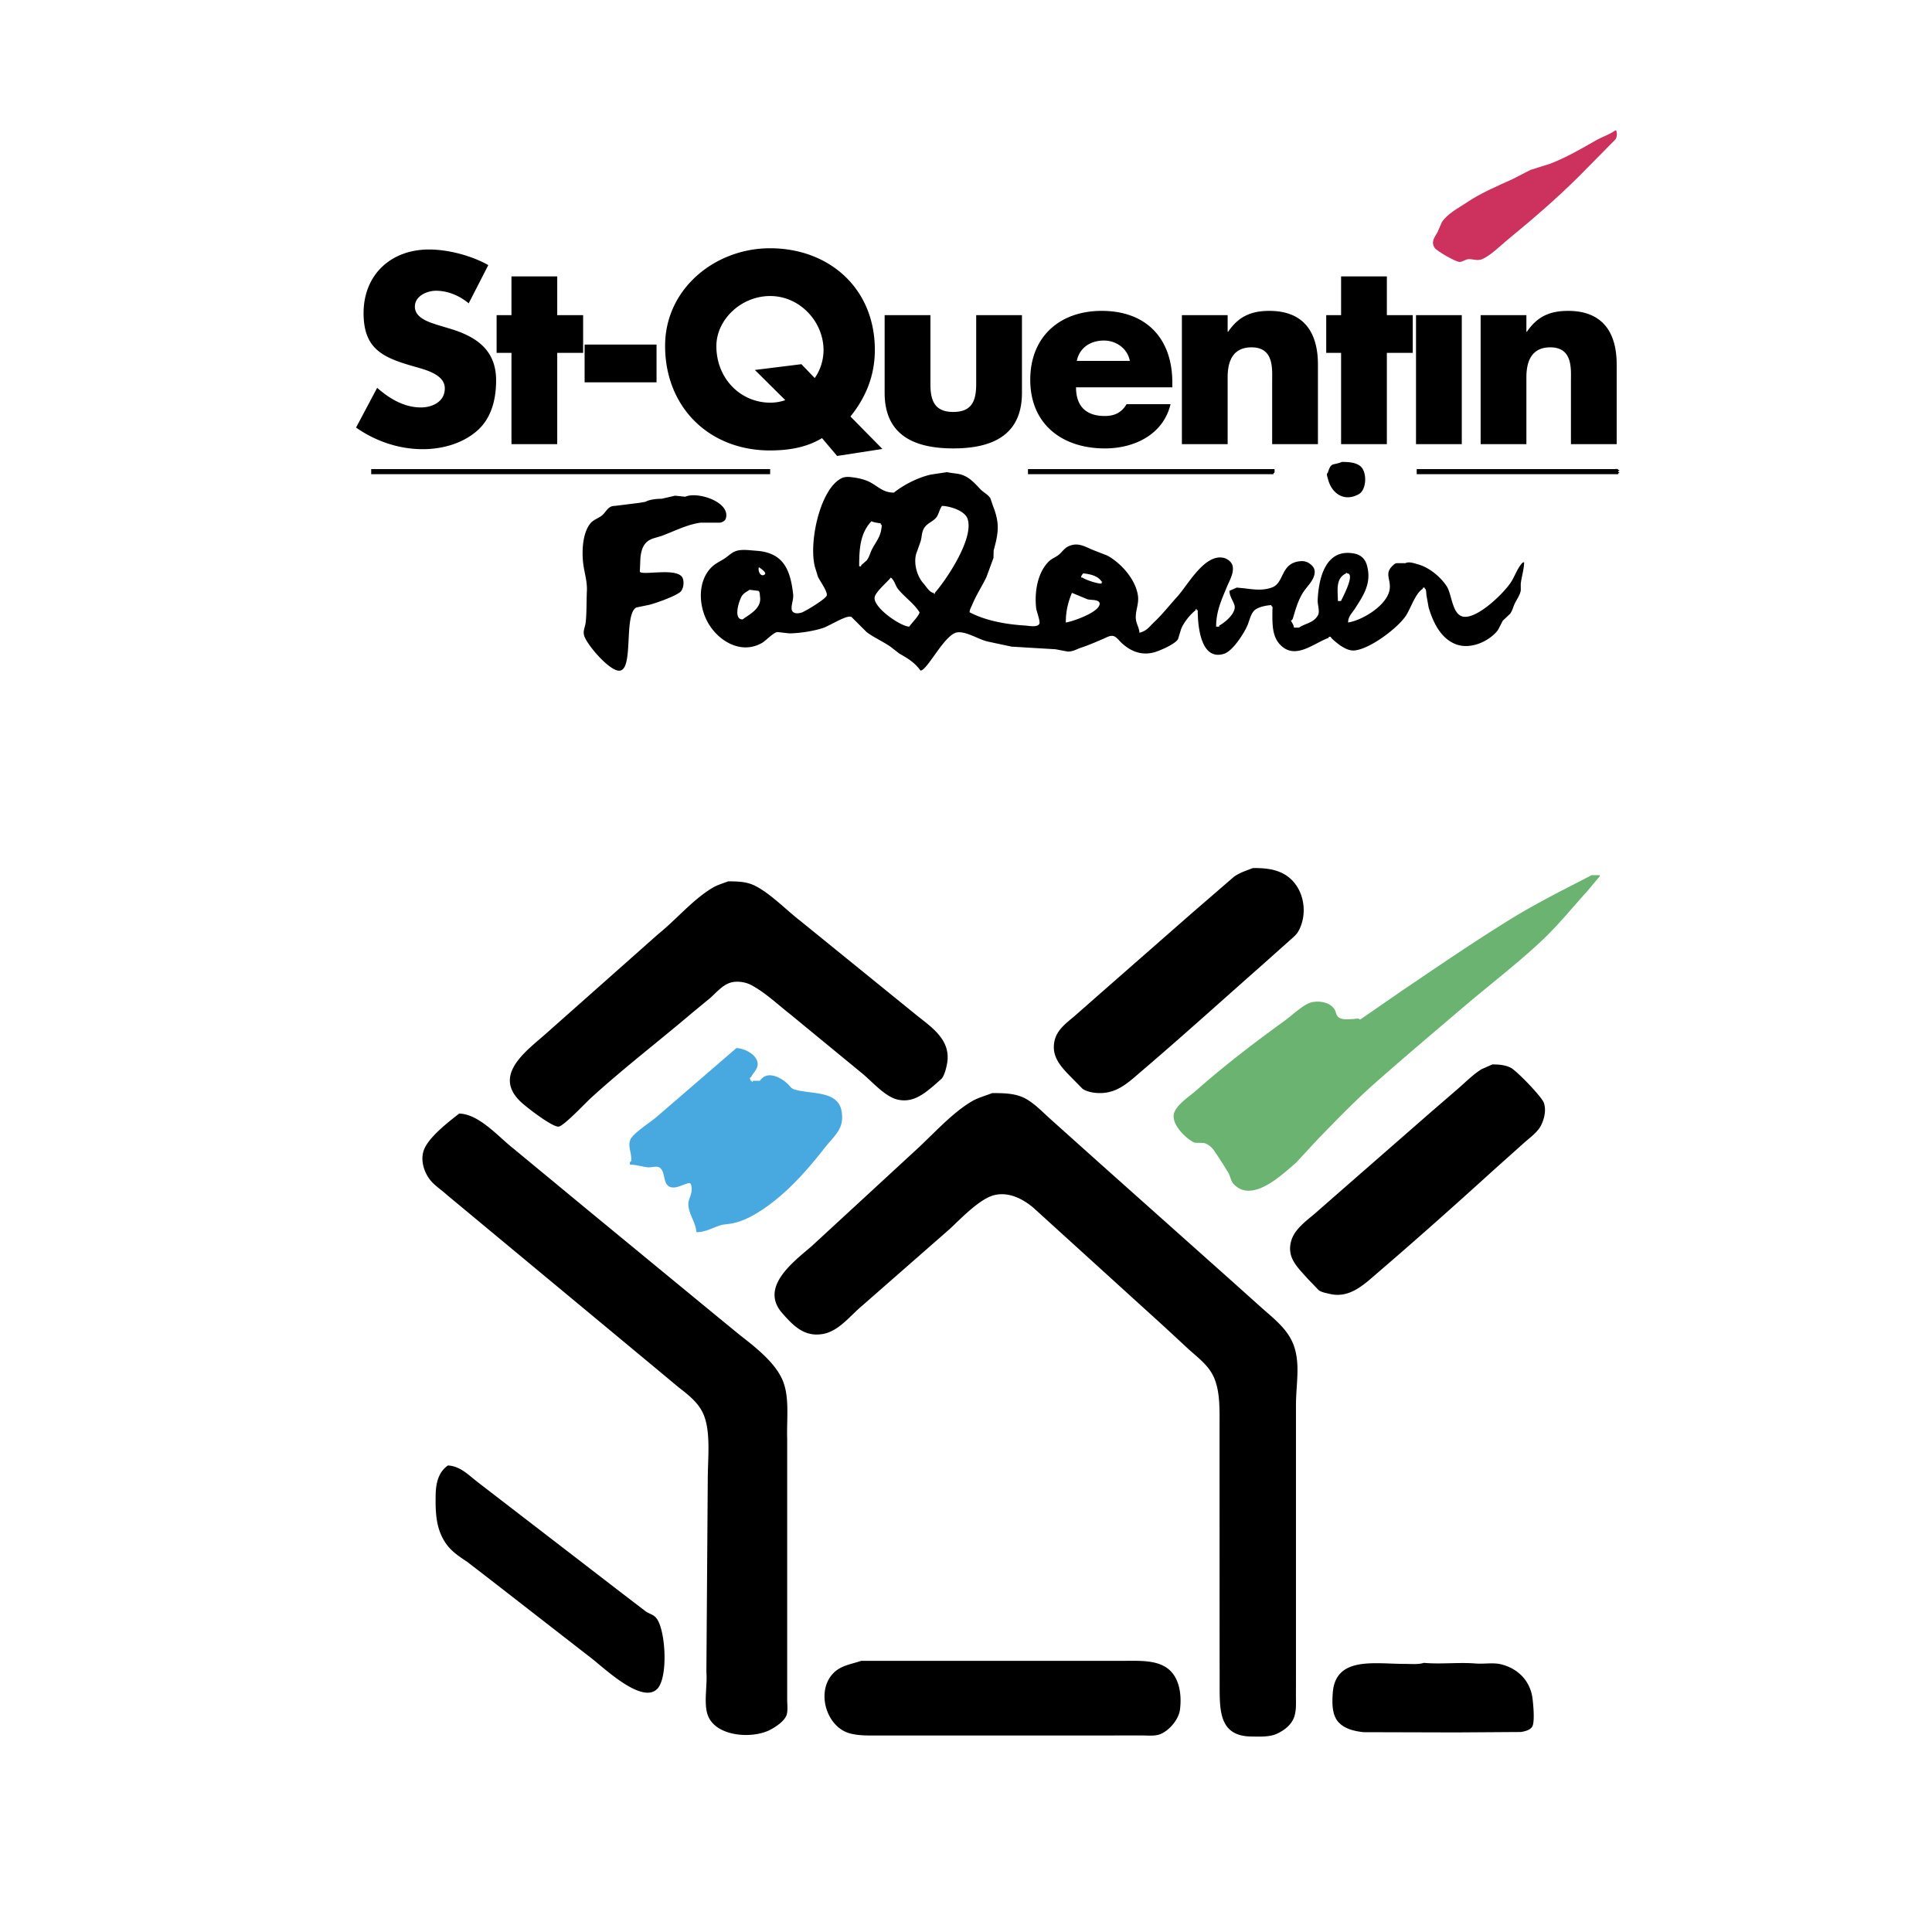
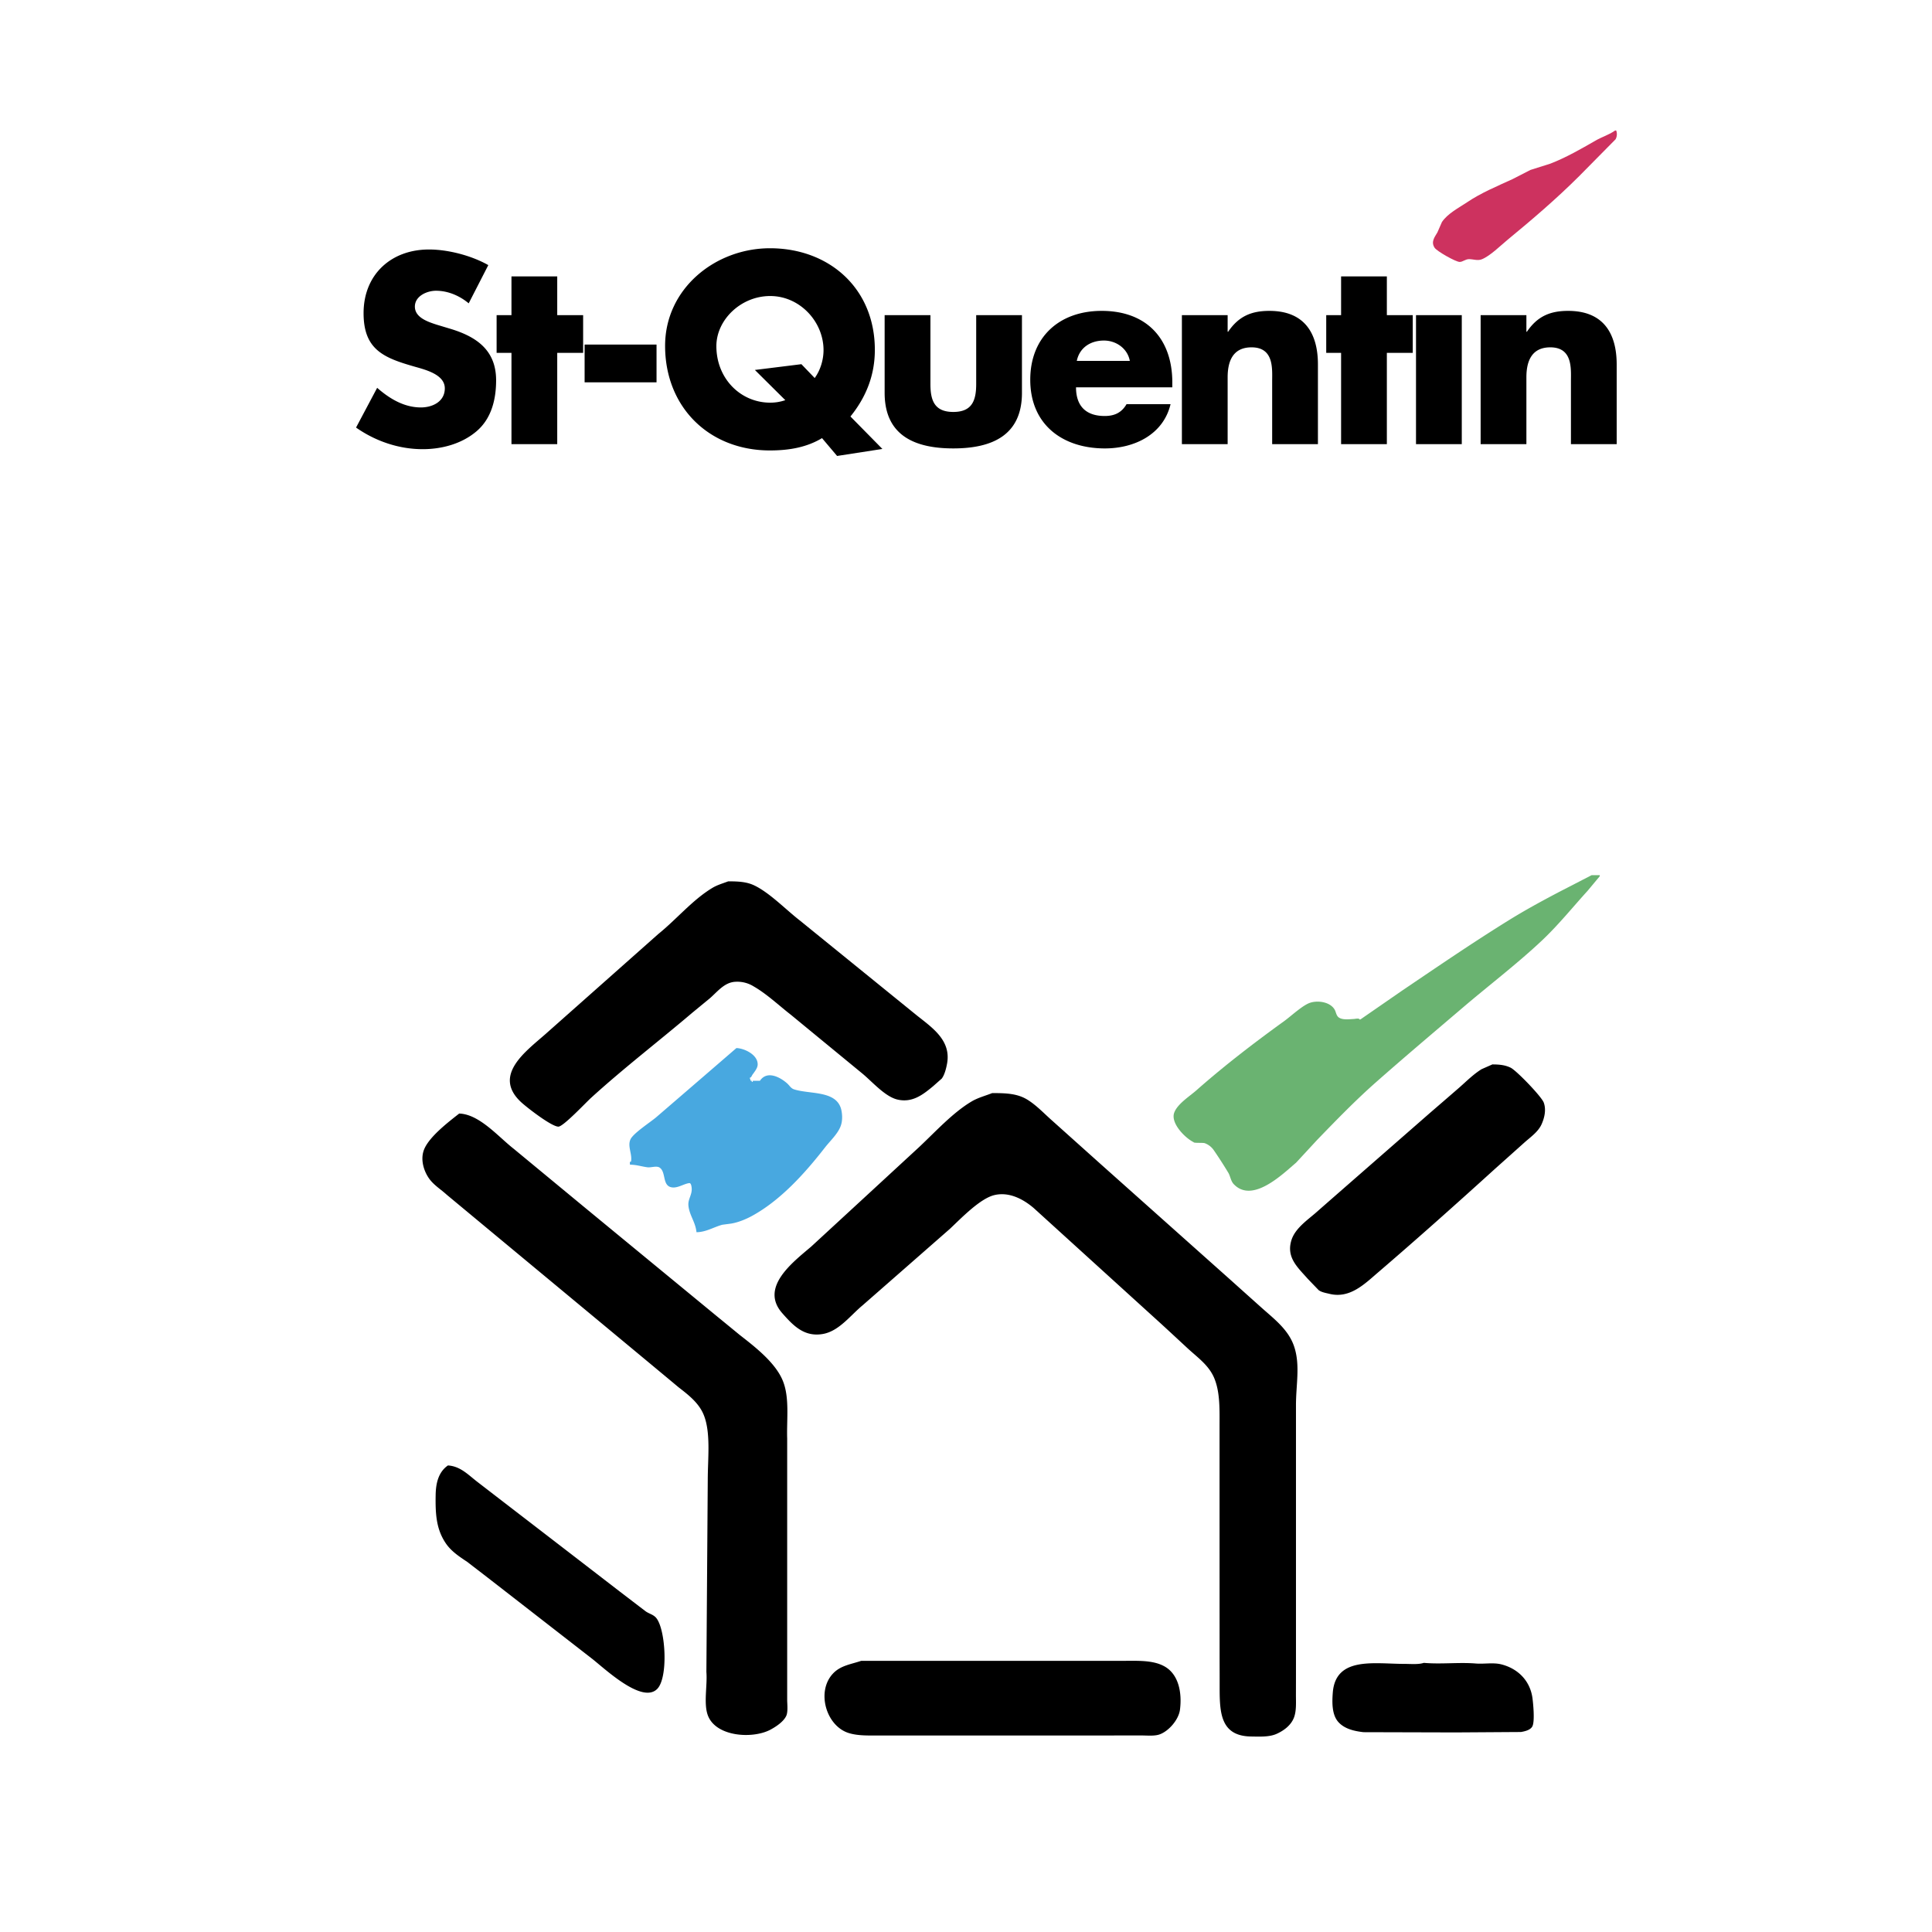
<svg xmlns="http://www.w3.org/2000/svg" width="2500" height="2500" viewBox="0 0 192.756 192.756">
  <g fill-rule="evenodd" clip-rule="evenodd">
    <path fill="#fff" d="M0 0h192.756v192.756H0V0z" />
    <path d="M161.141 13.018h.105c.111.278.088.612-.059.877-1.215 1.228-2.426 2.457-3.639 3.684-2.293 2.286-4.697 4.335-7.131 6.34-.717.592-1.764 1.635-2.594 1.957-.412.157-.842-.021-1.256-.021-.367 0-.629.278-.936.278-.387 0-2.275-1.066-2.5-1.414-.383-.591-.012-1.037.281-1.537.15-.34.301-.68.447-1.024.562-.85 1.695-1.43 2.494-1.965 1.383-.94 3.035-1.626 4.547-2.319.598-.308 1.197-.612 1.795-.92.658-.206 1.318-.416 1.977-.624 1.561-.603 3.062-1.466 4.512-2.3.63-.371 1.359-.577 1.957-1.012z" fill="#cd325f" />
-     <path d="M133.893 46.087c.633 0 1.305.039 1.779.383.748.533.695 2.365-.082 2.819-1.449.834-2.725-.035-3.092-1.478-.037-.141-.205-.602-.037-.602.351-1.142.459-.736 1.432-1.122zM37.034 46.8h39.804v.51H37.034v-.51zM102.561 46.8h24.596c0 .147.066.409-.105.409v.101h-24.49l-.001-.51zM141.344 46.8H161.04c.148 0 .41-.069.41.101.133 0 .1-.033.1.102h-.1c0 .134-.037.104.1.104v.102c-.137 0-.1-.036-.1.101h-20.105l-.001-.51zM152.061 56.086l-.154.049c-.561.589-.766 1.396-1.23 2.058-.787 1.122-3.146 3.392-4.537 3.347-1.27-.039-1.262-2.244-1.807-3.058-.664-.998-1.807-1.901-2.891-2.186-.334-.092-.854-.295-1.223-.108h-.814c-.188 0-.293.095-.412.206-.939.844-.18 1.387-.352 2.44-.262 1.56-2.682 3.039-4.139 3.274 0-.595.375-.919.666-1.361.857-1.332 1.719-2.574 1.205-4.366-.186-.638-.607-1.031-1.271-1.156-2.855-.542-3.539 2.466-3.637 4.639-.023.458.234 1.122.031 1.508-.418.782-1.266.808-1.893 1.246h-.508c0-.242-.213-.514-.307-.713.172 0 .221-.274.268-.422.244-.827.475-1.59.908-2.303.381-.628 1.104-1.223 1.195-1.982.055-.455-.16-.719-.479-.955a1.287 1.287 0 0 0-.875-.256c-2.064.131-1.637 2.143-2.873 2.614-.883.336-1.762.229-2.734.101l-.809-.078c-.24.111-.484.216-.727.32 0 .541.352.956.498 1.43.232.766-.955 1.747-1.518 2.041v.103h-.309c0-1.542.553-2.7 1.072-3.959.236-.582.707-1.341.584-2.051-.078-.441-.539-.785-.955-.861-1.885-.362-3.518 2.708-4.547 3.848-.766.84-1.502 1.786-2.326 2.564-.51.481-.752.897-1.482 1.07 0-.468-.336-.92-.359-1.434-.043-.784.32-1.416.217-2.237-.217-1.628-1.66-3.257-3.057-4.029-.471-.18-.939-.366-1.406-.546-.848-.35-1.545-.831-2.506-.36-.387.184-.621.578-.955.844-.311.242-.691.366-.979.657-1.109 1.106-1.439 3.004-1.256 4.652.037.317.451 1.364.311 1.583-.035.039-.074.072-.107.111-.344.203-.941.062-1.332.039-1.945-.124-3.916-.487-5.511-1.321 0-.265.163-.523.255-.739.403-.981.965-1.829 1.42-2.764.234-.634.467-1.275.705-1.917.008-.252.014-.504.02-.756.488-1.766.619-2.699-.068-4.436-.084-.255-.176-.514-.262-.771-.268-.399-.689-.569-1.008-.91-.529-.559-.981-1.077-1.685-1.368-.51-.212-1.079-.189-1.622-.321-.543.083-1.087.161-1.626.243-1.282.294-2.66.991-3.683 1.799-1.093 0-1.55-.605-2.392-1.044-.52-.274-1.178-.415-1.792-.49-.373-.049-.746-.056-1.062.111-2.134 1.092-3.269 6.421-2.631 8.842l.294.962c.176.399.979 1.479.886 1.88-.081.34-2.136 1.586-2.513 1.708-.431.134-.998.124-.998-.438 0-.487.216-.896.154-1.426-.285-2.467-1-4.139-3.726-4.308-.54-.036-1.171-.134-1.724-.033-.612.114-.896.48-1.381.805-.455.3-.948.5-1.348.915-1.406 1.449-1.237 3.909-.288 5.545 1.018 1.756 3.256 3.163 5.354 1.972.419-.242 1.126-1.037 1.552-1.09.401.046.801.092 1.2.134 1.041-.016 2.409-.231 3.347-.54.644-.219 2.103-1.154 2.672-1.132.049.01.102.013.154.023.51.51 1.017 1.017 1.528 1.525.749.562 1.606.918 2.362 1.445l.896.694c.824.474 1.518.87 2.11 1.695.687 0 2.417-3.665 3.679-3.812.926-.111 2.147.733 3.063.923.785.17 1.562.333 2.346.5 1.461.089 2.918.177 4.379.262.41.078.818.157 1.225.232.553 0 .898-.249 1.35-.396.789-.259 1.473-.569 2.223-.887.268-.114.586-.314.908-.281.328.026.629.458.861.673.971.917 2.154 1.368 3.52.89.506-.176 1.865-.759 2.143-1.246.102-.334.207-.674.307-1.008.26-.638.875-1.426 1.449-1.871 0-.137-.031-.104.105-.104 0 .134-.037.104.102.104 0 1.59.303 5.091 2.635 4.344.871-.281 1.98-2.035 2.328-2.833.199-.474.354-1.305.826-1.602.406-.255 1.027-.389 1.557-.419v.102c.172 0 .104.258.104.409 0 1.295-.061 2.552.758 3.423 1.504 1.596 3.359-.135 4.854-.668 0-.157.062-.102.207-.102 0 .145.844.799 1.023.91.379.236.812.484 1.314.452 1.49-.099 4.289-2.175 5.15-3.447.51-.76.932-2.225 1.697-2.712 0-.167.059-.101.203-.101v.101c.17 0 .133.576.18.736.064.377.135.75.199 1.126.43 1.433 1.168 3.056 2.676 3.66 1.492.596 3.369-.271 4.236-1.39.168-.314.328-.635.49-.949.246-.229.488-.458.73-.685.244-.336.287-.66.465-1.023.193-.418.52-.833.598-1.305l-.002-.671c.08-.708.334-1.445.334-2.152zm-77.749 5.552a6.861 6.861 0 0 1-.229.163c-.987 0-.317-2.011-.029-2.394.18-.246.506-.413.742-.563.275.033.547.066.818.101.216 0 .186.426.216.609.144 1.018-.781 1.596-1.518 2.084zm1.989-4.325c-.438.323-.713-.409-.585-.716.099.052.825.534.585.716zm10.158-1.39l-.537.471c0 .163-.062.102-.202.102 0-1.764.101-3.301 1.223-4.491.268.121.599.163.919.206v.101c.174 0 .083.344.062.503-.098.756-.589 1.342-.919 1.976-.206.386-.261.786-.546 1.132zm4.259 6.596c-.838 0-3.635-1.917-3.452-2.938.092-.533 1.24-1.488 1.616-1.963.419.366.419.794.756 1.201.641.775 1.597 1.436 2.1 2.27.001.297-.827 1.125-1.02 1.43zm2.552-3.371v.102c-.135 0-.103.033-.103-.102-.409 0-.771-.651-1.02-.925-.622-.684-1.008-1.914-.75-2.938.154-.422.304-.85.454-1.272.141-.494.092-.929.367-1.351.324-.507.963-.654 1.263-1.128.206-.331.262-.74.503-1.06.809.022 2.258.48 2.542 1.266.695 1.929-2.066 6.045-3.256 7.408zm13.066 2.961c0-1.165.229-2.025.609-2.961.518.216 1.035.429 1.553.642.354.091.803.02 1.098.215.014.011.023.021.033.03l.072.102c.219.883-2.734 1.89-3.365 1.972zm3.57-3.981v.101c-.494 0-1.561-.37-1.939-.612h-.102c0-.183.109-.285.203-.409.672.062 1.475.235 1.838.817.102.001.069.031 0 .103zm23.883 1.839h-.307c0-1.037-.268-2.257.818-2.758v-.101c.033.036.064.068.102.101.877 0-.541 2.562-.613 2.758zM64.336 54.288c.422-.565 1.037-.599 1.658-.817 1.228-.445 2.568-1.152 3.91-1.325.641.003 1.283.003 1.923.003.233-.046.503-.16.582-.402.53-1.642-2.796-2.745-4.04-2.188-.34-.033-.68-.068-1.02-.104-.443.104-.884.206-1.329.307-.533 0-1.207.073-1.632.305l-.612.104-2.45.305c-.684 0-.834.602-1.276.958-.369.291-.854.419-1.154.795-.76.933-.87 2.725-.7 4.06.114.871.399 1.704.36 2.656-.049.985-.011 2.144-.122 3.16-.052.442-.288.837-.157 1.292.255.899 2.443 3.462 3.461 3.517 1.557.084.438-5.578 1.746-6.304.436-.089.867-.18 1.302-.269.697-.18 2.578-.843 3.091-1.285.321-.285.409-1.021.222-1.406-.529-1.08-4.069-.187-4.263-.618.021-.416.036-.834.053-1.247.031-.535.15-1.101.447-1.497zM125.014 86.604c1.131 0 2.061.081 2.947.526 2.045 1.02 2.666 3.811 1.586 5.767-.252.452-.668.726-1.039 1.08-.883.785-1.764 1.573-2.646 2.359-3.98 3.51-7.928 7.085-11.943 10.511-1.404 1.197-2.559 2.384-4.623 2.188-.424-.043-.984-.171-1.305-.42a811.7 811.7 0 0 0-1.312-1.334c-.941-.972-1.834-2.006-1.445-3.526.268-1.061 1.184-1.708 1.986-2.392.85-.749 1.703-1.494 2.551-2.244 2.994-2.623 5.982-5.243 8.977-7.87 1.451-1.259 2.912-2.516 4.363-3.775.598-.422 1.229-.611 1.903-.87z" />
    <path d="M158.795 87.317h.814v.104c-.402.48-.801.962-1.203 1.443-1.514 1.665-2.924 3.424-4.598 5.001-2.5 2.346-5.262 4.442-7.846 6.649-2.889 2.464-5.803 4.92-8.672 7.453-2.045 1.803-3.973 3.794-5.873 5.757l-2.109 2.28c-1.365 1.161-4.373 4.108-6.229 2.126-.281-.301-.33-.782-.523-1.112a43.811 43.811 0 0 0-1.439-2.237 1.883 1.883 0 0 0-.906-.72c-.189-.075-1.119.004-1.119-.104-.834-.402-2.342-1.904-1.934-2.961.328-.863 1.502-1.6 2.184-2.195 2.793-2.469 5.789-4.766 8.789-6.931.678-.491 1.867-1.613 2.613-1.835.809-.246 1.996-.054 2.424.713.141.262.148.611.447.794.385.229.99.147 1.467.122.154-.011.543-.104.543.045h.105c1.391-.961 2.779-1.92 4.168-2.882 3.506-2.368 6.973-4.743 10.559-6.967 1.648-1.027 3.369-1.963 5.094-2.869 1.082-.555 2.162-1.115 3.244-1.674z" fill="#6ab371" />
    <path d="M72.655 87.932c1 0 1.851.036 2.64.426 1.54.752 3.14 2.427 4.54 3.507 3.867 3.14 7.74 6.281 11.609 9.421 1.554 1.243 3.458 2.489 3.049 4.809-.088.487-.244 1.126-.533 1.515-.291.256-.575.51-.867.766-1 .828-2.073 1.685-3.578 1.321-1.233-.305-2.486-1.77-3.48-2.591-2.371-1.949-4.746-3.899-7.118-5.853-1.246-.968-2.4-2.08-3.745-2.852a3.083 3.083 0 0 0-1.803-.448c-1.106.052-1.803 1.011-2.582 1.678-.582.475-1.157.952-1.74 1.43-3.314 2.819-6.788 5.479-10.039 8.437-.553.497-2.803 2.907-3.298 2.907-.683 0-3.173-1.93-3.742-2.463-2.839-2.669.491-5.041 2.45-6.768 3.752-3.327 7.504-6.653 11.256-9.984 1.819-1.465 3.406-3.399 5.382-4.593.499-.305 1.039-.452 1.599-.665z" />
    <path d="M73.472 104.566c.837.026 2.215.713 2.116 1.714-.036.327-.317.664-.503.926-.088.118-.129.321-.289.321.037.101.072.202.102.304h.105v.104c.134 0 .101.03.101-.104h.713c.7-1.051 1.995-.38 2.708.251.235.207.383.497.68.596 1.593.53 4.334.065 4.747 2.117.104.533.101 1.125-.103 1.619-.319.774-1.026 1.41-1.553 2.087-2.019 2.594-4.459 5.296-7.331 6.846-.612.325-1.318.612-2.015.73l-.884.117c-.838.223-1.639.743-2.578.743-.095-1.011-.713-1.691-.804-2.656-.066-.664.415-1.105.317-1.825-.023-.144-.055-.419-.229-.419-.589.075-1.252.595-1.888.393-.785-.259-.448-1.473-1.047-1.92-.313-.239-.85 0-1.242-.05-.599-.078-1.1-.258-1.741-.258 0-.145-.072-.308.102-.308.144-.746-.376-1.534-.052-2.222.287-.615 1.965-1.694 2.567-2.205a6011.32 6011.32 0 0 0 8.001-6.901z" fill="#48a8e0" />
    <path d="M148.893 106.198c.688 0 1.277.056 1.826.327.582.285 3.074 2.869 3.301 3.478.268.732.062 1.566-.238 2.212-.344.726-1.084 1.235-1.691 1.775-.969.87-1.939 1.737-2.908 2.601-3.871 3.514-7.746 6.972-11.691 10.357-1.324 1.132-2.801 2.636-4.832 2.143-.369-.089-.799-.154-1.094-.37-.365-.379-.732-.759-1.098-1.142-.984-1.119-2.143-2.106-1.633-3.811.338-1.142 1.473-1.944 2.369-2.706 1.068-.938 2.139-1.874 3.209-2.81 2.74-2.395 5.486-4.792 8.223-7.187.988-.852 1.973-1.702 2.959-2.559.715-.631 1.422-1.338 2.221-1.832l1.077-.476zM98.988 109.058c1.361 0 2.512.033 3.531.667.9.557 1.656 1.377 2.475 2.097l4.793 4.295c4.35 3.88 8.703 7.764 13.055 11.643 1.037.933 2.08 1.865 3.119 2.795 1.281 1.131 2.621 2.171 3.16 3.8.615 1.845.178 3.799.178 5.833v25.82c0 1.02 0 2.041-.004 3.062 0 .791.057 1.587-.182 2.253-.291.805-1.025 1.345-1.779 1.679-.717.308-1.646.262-2.527.248-3.035-.049-3.123-2.372-3.123-4.887 0-.919 0-1.835-.004-2.751-.004-6.232-.004-12.461-.006-18.688v-4.491c0-1.701.072-3.475-.518-4.91-.545-1.332-1.707-2.104-2.752-3.081-.846-.785-1.693-1.571-2.547-2.355-4.24-3.851-8.479-7.704-12.721-11.558-1.006-.86-2.428-1.652-3.926-1.295-1.424.336-3.321 2.316-4.436 3.365-2.905 2.546-5.807 5.09-8.712 7.632-1.229 1.018-2.339 2.555-3.932 2.854-1.878.343-2.978-.815-4.083-2.068-2.273-2.577 1.034-5.067 2.878-6.638 3.596-3.313 7.191-6.627 10.782-9.941 1.617-1.521 3.324-3.395 5.166-4.507.666-.41 1.381-.582 2.115-.873zM45.814 111.099c2.021.062 3.922 2.336 5.44 3.517l6.931 5.728c4.46 3.674 8.922 7.344 13.38 11.012.75.611 1.499 1.227 2.244 1.838 1.512 1.178 3.559 2.755 4.295 4.57.688 1.697.37 3.827.433 5.767v26.128c.013.438.078 1.102-.075 1.491-.259.622-1.094 1.157-1.646 1.446-1.805.922-5.473.667-6.218-1.521-.402-1.178-.011-2.971-.122-4.257l.137-19.181c0-2.131.324-4.751-.422-6.52-.484-1.156-1.512-1.953-2.492-2.709-.851-.713-1.705-1.42-2.559-2.131a69037.61 69037.61 0 0 0-16.34-13.565l-4.236-3.519c-.569-.521-1.292-.959-1.75-1.607-.546-.769-.902-1.942-.493-2.924.52-1.264 2.417-2.72 3.493-3.563z" />
    <path d="M44.689 146.208c1.27.079 2.047.963 2.996 1.683l2.653 2.044c3.828 2.944 7.655 5.892 11.479 8.839.864.66 1.73 1.324 2.597 1.985.351.252.782.321 1.066.674.939 1.158 1.208 5.951.086 7.076-1.534 1.53-5.306-2.104-6.549-3.059-3.461-2.689-6.921-5.379-10.386-8.07-.67-.518-1.344-1.033-2.019-1.554-.801-.536-1.619-1.063-2.171-1.904-.923-1.396-1.008-2.901-.976-4.756.017-1.187.276-2.297 1.224-2.958zM85.922 165.702h26.128c1.451 0 2.93-.085 4.072.523 1.477.778 1.824 2.659 1.602 4.367-.131.975-1.107 2.126-2.041 2.453-.504.177-1.209.102-1.795.102l-3.674.002H87.861c-1.142 0-2.287.054-3.245-.264-2.208-.74-3.186-4.136-1.508-5.915.76-.811 1.809-.924 2.814-1.268zM142.057 165.904c1.707.154 3.475-.075 5.191.065.834.065 1.725-.117 2.525.082 1.639.409 2.857 1.594 3.115 3.32.076.553.264 2.421-.016 2.892-.215.359-.748.475-1.131.54-2.176.013-4.348.029-6.523.042l-9.182-.025c-.912-.104-1.896-.321-2.516-1.021-.639-.722-.625-1.934-.547-2.934.289-3.625 4.152-2.858 7.143-2.858.632 0 1.398.077 1.941-.103zM46.762 30.264c-.902-.752-2.057-1.256-3.261-1.256-.902 0-2.109.526-2.109 1.583 0 1.103 1.332 1.527 2.185 1.805l1.252.377c2.637.778 4.668 2.106 4.668 5.168 0 1.88-.451 3.814-1.96 5.092-1.478 1.254-3.46 1.781-5.368 1.781-2.384 0-4.717-.802-6.646-2.156l2.106-3.965c1.23 1.08 2.686 1.957 4.364 1.957 1.154 0 2.385-.576 2.385-1.907 0-1.381-1.934-1.854-2.987-2.156-3.084-.88-5.117-1.681-5.117-5.345 0-3.841 2.736-6.35 6.523-6.35 1.907 0 4.239.605 5.921 1.558l-1.956 3.814zM55.595 44.314h-4.566v-9.107h-1.482v-3.765h1.482v-3.863h4.566v3.863h2.584v3.765h-2.584v9.107zM58.327 34.379h7.176v3.765h-7.176v-3.765zM79.956 36.335l-4.642.576 3.036 3.013a4.577 4.577 0 0 1-1.505.25c-2.938 0-5.372-2.382-5.372-5.644 0-2.61 2.435-4.995 5.372-4.995 2.959 0 5.319 2.562 5.319 5.395 0 .956-.301 1.982-.88 2.787l-1.328-1.382zm8.08 8.457l-3.187-3.239c1.58-1.956 2.434-4.138 2.434-6.647 0-6.147-4.567-10.138-10.464-10.138-5.444 0-10.462 4.014-10.462 9.735 0 6.124 4.39 10.438 10.462 10.438 2.034 0 3.738-.353 5.194-1.229l1.504 1.779 4.519-.699zM92.829 31.442v6.875c0 1.629.398 2.783 2.283 2.783 1.88 0 2.283-1.154 2.283-2.783v-6.875h4.566v7.752c0 4.243-2.986 5.544-6.85 5.544-3.867 0-6.85-1.301-6.85-5.544v-7.752h4.568zM107.432 36.008c.273-1.329 1.377-2.032 2.707-2.032 1.23 0 2.359.801 2.584 2.032h-5.291zm9.531 2.159c0-4.39-2.584-7.151-7.049-7.151-4.191 0-7.125 2.584-7.125 6.873 0 4.443 3.186 6.85 7.451 6.85 2.934 0 5.82-1.379 6.547-4.415h-4.391c-.5.854-1.205 1.18-2.182 1.18-1.881 0-2.859-1.004-2.859-2.859h9.607v-.478h.001zM122.482 33.097h.051c1.055-1.554 2.334-2.081 4.115-2.081 3.461 0 4.842 2.182 4.842 5.345v7.953h-4.566V38.04c0-1.226.199-3.386-2.057-3.386-1.859 0-2.385 1.38-2.385 2.987v6.673h-4.564V31.442h4.564v1.655zM138.367 44.314h-4.566v-9.107h-1.483v-3.765h1.483v-3.863h4.566v3.863h2.584v3.765h-2.584v9.107zM141.275 31.442h4.567v12.872h-4.567V31.442zM152.289 33.097h.051c1.055-1.554 2.334-2.081 4.113-2.081 3.465 0 4.844 2.182 4.844 5.345v7.953h-4.564V38.04c0-1.226.199-3.386-2.059-3.386-1.857 0-2.385 1.38-2.385 2.987v6.673h-4.566V31.442h4.566v1.655z" />
  </g>
</svg>